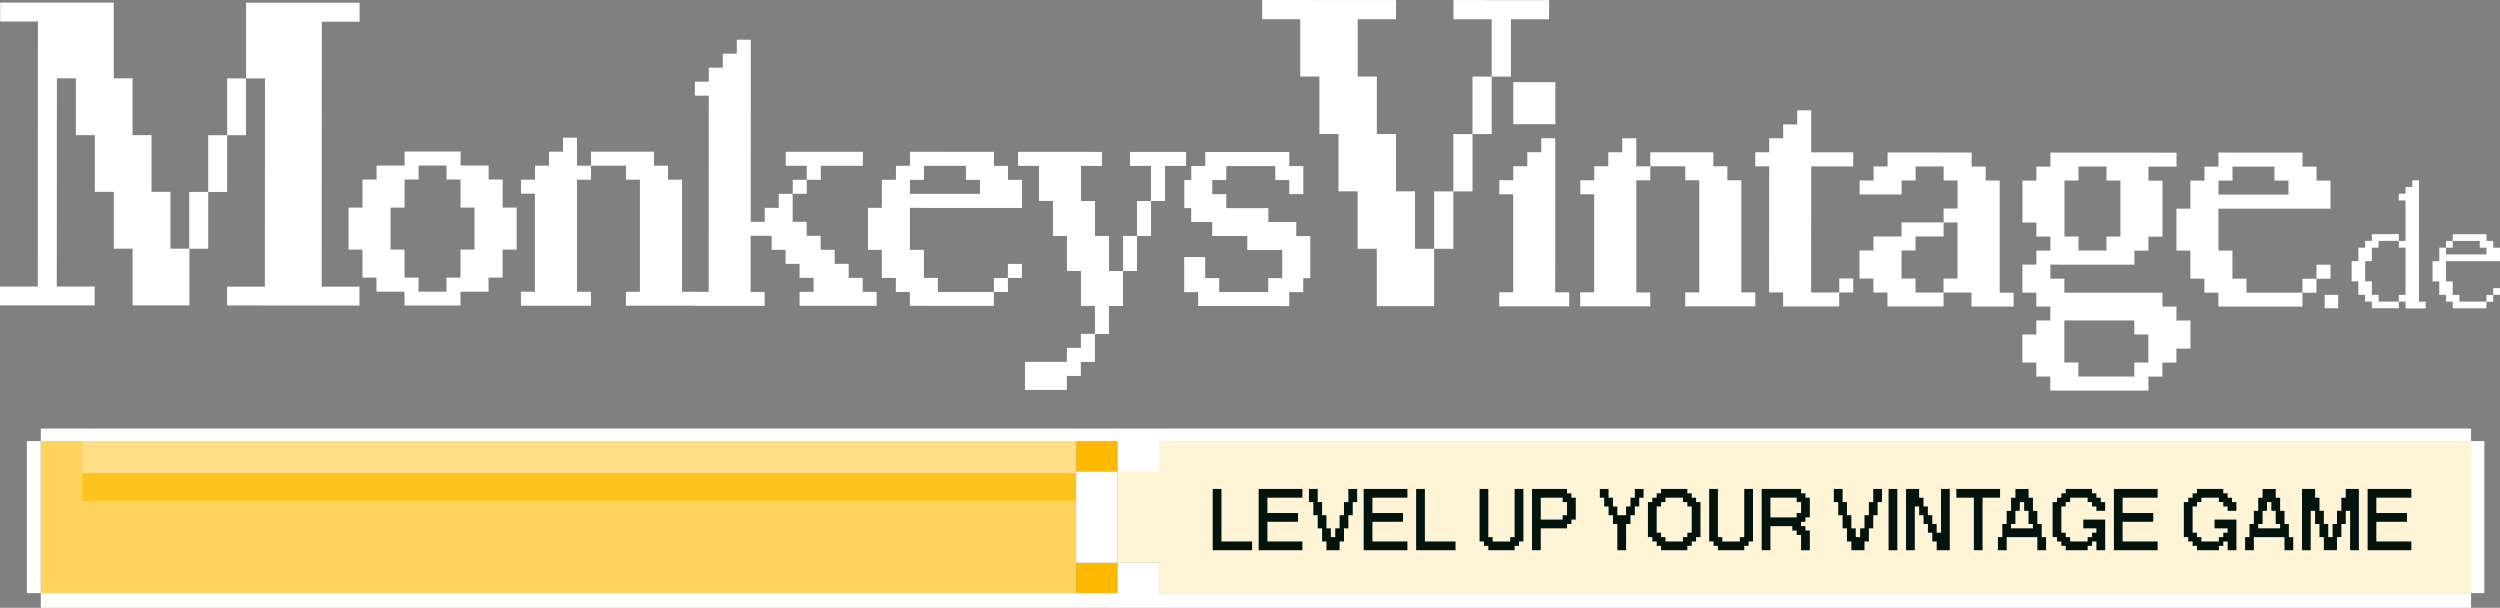
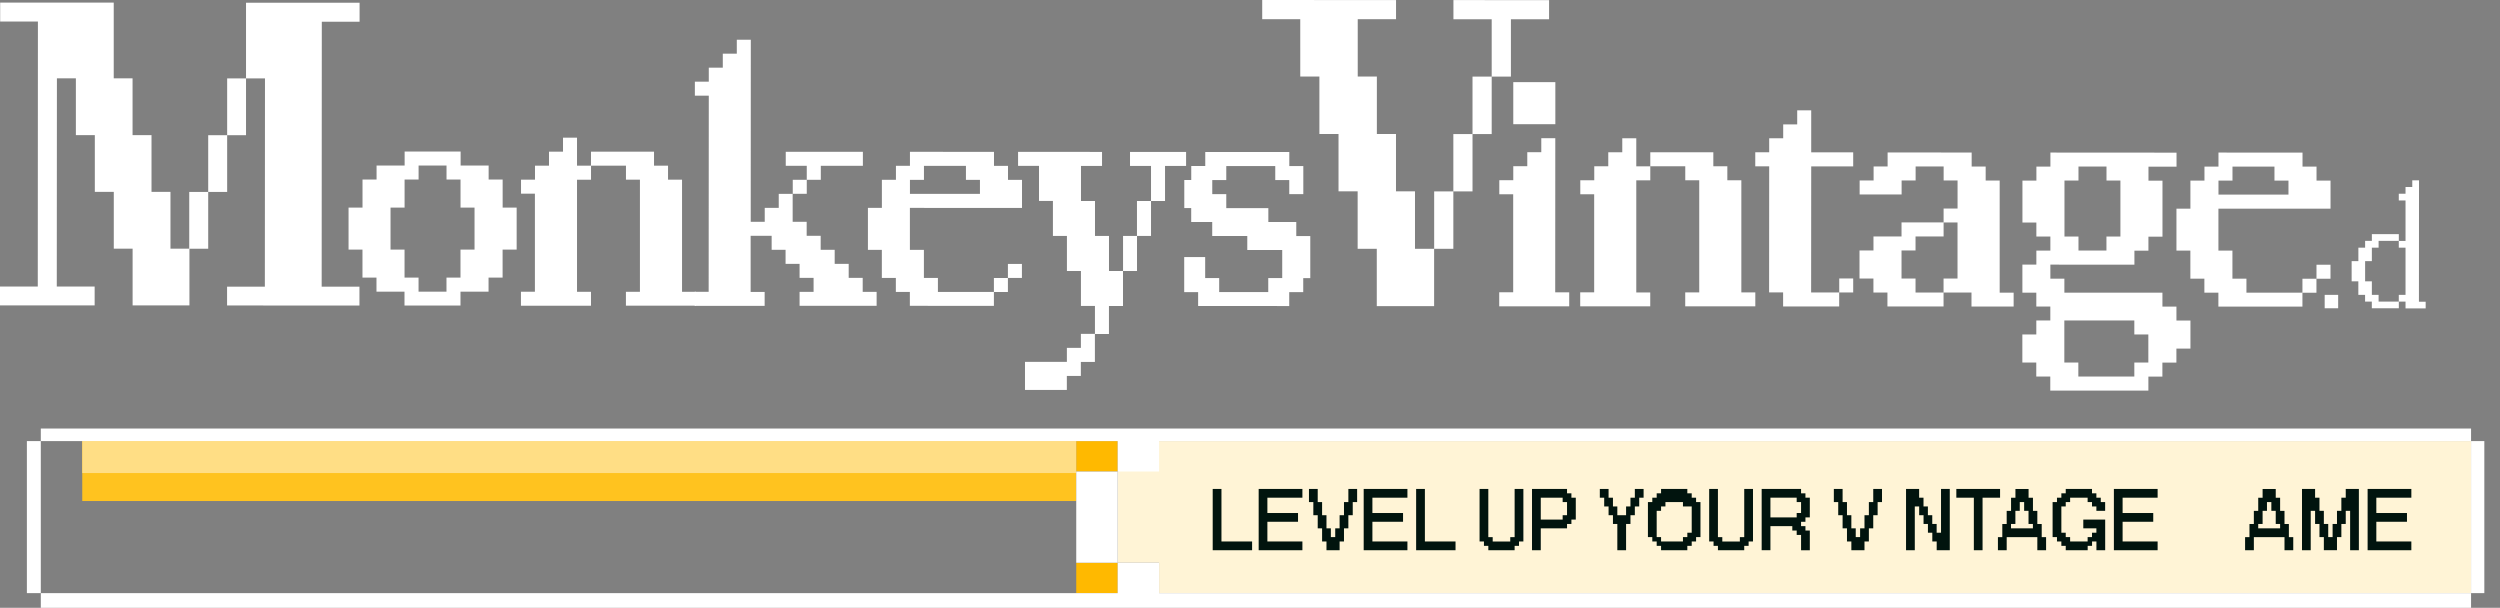
<svg xmlns="http://www.w3.org/2000/svg" viewBox="0 0 571.08 138.84" data-name="Ebene 2" id="Ebene_2">
  <rect x="0" y="0" width="571.08" height="138.84" fill="#808080" stroke="none" />
  <defs>
    <style>
      .cls-1 {
        fill: #ffd35c;
      }

      .cls-2 {
        fill: #01140e;
      }

      .cls-3 {
        fill: #ffde85;
      }

      .cls-4 {
        fill: #fff;
      }

      .cls-5 {
        fill: #fff4d6;
      }

      .cls-6 {
        fill: #ffc31f;
      }

      .cls-7 {
        fill: #ffb900;
      }
    </style>
  </defs>
  <g data-name="Ebene 1" id="Ebene_1-2">
    <g>
      <g>
        <rect height="6.94" width="9.47" y="128.55" x="245.85" class="cls-7" />
        <rect height="6.94" width="9.47" y="100.76" x="245.85" class="cls-7" />
-         <polygon points="18.79 107.71 28.26 107.71 37.71 107.71 47.18 107.71 56.64 107.71 66.1 107.71 75.56 107.71 85.02 107.71 94.48 107.71 103.94 107.71 113.4 107.71 122.86 107.71 132.32 107.71 141.78 107.71 151.24 107.71 160.7 107.71 170.15 107.71 179.63 107.71 189.08 107.71 198.55 107.71 208.01 107.71 217.46 107.71 226.93 107.71 236.39 107.71 245.85 107.71 245.85 114.66 245.85 121.6 245.85 128.55 245.85 135.49 236.39 135.49 226.93 135.49 217.46 135.49 208.01 135.49 198.55 135.49 189.08 135.49 179.63 135.49 170.15 135.49 160.7 135.49 151.24 135.49 141.78 135.49 132.32 135.49 122.86 135.49 113.4 135.49 103.94 135.49 94.48 135.49 85.02 135.49 75.56 135.49 66.1 135.49 56.64 135.49 47.18 135.49 37.71 135.49 28.26 135.49 18.79 135.49 9.32 135.49 9.32 128.55 9.32 121.6 9.32 114.66 9.32 107.71 9.32 100.76 18.79 100.76 18.79 107.71" class="cls-1" />
        <polygon points="37.71 100.76 47.18 100.76 56.64 100.76 66.1 100.76 75.56 100.76 85.02 100.76 94.48 100.76 103.94 100.76 113.4 100.76 122.86 100.76 132.32 100.76 141.78 100.76 151.24 100.76 160.7 100.76 170.15 100.76 179.63 100.76 189.08 100.76 198.55 100.76 208.01 100.76 217.46 100.76 226.93 100.76 236.39 100.76 245.85 100.76 245.85 114.45 236.39 114.45 226.93 114.45 217.46 114.45 208.01 114.45 198.55 114.45 189.08 114.45 179.63 114.45 170.15 114.45 160.7 114.45 151.24 114.45 141.78 114.45 132.32 114.45 122.86 114.45 113.4 114.45 103.94 114.45 94.48 114.45 85.02 114.45 75.56 114.45 66.1 114.45 56.64 114.45 47.18 114.45 37.71 114.45 28.26 114.45 18.79 114.45 18.79 100.76 28.26 100.76 37.71 100.76" class="cls-6" />
        <rect height="7.3" width="227.05" y="100.76" x="18.79" class="cls-3" />
        <polygon points="274.24 100.76 283.69 100.76 293.15 100.76 302.62 100.76 312.07 100.76 321.53 100.76 331 100.76 340.45 100.76 349.92 100.76 555.01 100.76 564.47 100.76 564.47 114.66 564.47 121.6 564.47 128.55 564.47 135.49 555.01 135.49 349.92 135.49 340.45 135.49 331 135.49 321.53 135.49 312.07 135.49 302.62 135.49 293.15 135.49 283.69 135.49 274.24 135.49 264.77 135.49 264.77 128.55 255.31 128.55 255.31 121.6 255.31 114.66 255.31 107.71 264.77 100.76 274.24 100.76" class="cls-5" />
        <polygon points="28.26 135.49 37.71 135.49 47.18 135.49 56.64 135.49 66.1 135.49 75.56 135.49 85.02 135.49 94.48 135.49 103.94 135.49 113.4 135.49 122.86 135.49 132.32 135.49 141.78 135.49 151.24 135.49 160.7 135.49 170.15 135.49 179.63 135.49 189.08 135.49 198.55 135.49 208.01 135.49 217.46 135.49 226.93 135.49 236.39 135.49 245.85 135.49 255.31 135.49 255.31 128.55 264.77 128.55 264.77 135.49 274.24 135.49 283.69 135.49 293.15 135.49 302.62 135.49 312.07 135.49 321.53 135.49 331 135.49 340.45 135.49 349.92 135.49 555.01 135.49 564.47 135.49 564.47 138.84 555.01 138.84 349.92 138.84 340.45 138.84 331 138.84 321.53 138.84 312.07 138.84 302.62 138.84 293.15 138.84 283.69 138.84 274.24 138.84 264.77 138.84 255.31 138.84 245.85 138.84 236.39 138.84 226.93 138.84 217.46 138.84 208.01 138.84 198.55 138.84 189.08 138.84 179.63 138.84 170.15 138.84 160.7 138.84 151.24 138.84 141.78 138.84 132.32 138.84 122.86 138.84 113.4 138.84 103.94 138.84 94.48 138.84 85.02 138.84 75.56 138.84 66.1 138.84 56.64 138.84 47.18 138.84 37.71 138.84 28.26 138.84 18.79 138.84 9.32 138.84 9.32 135.49 18.79 135.49 28.26 135.49" class="cls-4" />
        <polygon points="564.47 121.6 564.47 114.66 564.47 107.71 564.47 100.76 567.5 100.76 567.5 107.71 567.5 114.66 567.5 121.6 567.5 128.55 567.5 135.49 564.47 135.49 564.47 128.55 564.47 121.6" class="cls-4" />
        <polygon points="255.31 121.6 255.31 128.55 245.85 128.55 245.85 121.6 245.85 114.66 245.85 107.71 255.31 107.71 255.31 114.66 255.31 121.6" class="cls-4" />
        <polygon points="9.32 107.71 9.32 114.66 9.32 121.6 9.32 128.55 9.32 135.49 6.14 135.49 6.14 128.55 6.14 121.6 6.14 114.66 6.14 107.71 6.14 100.76 9.32 100.76 9.32 107.71" class="cls-4" />
        <polygon points="349.92 100.76 340.45 100.76 331 100.76 321.53 100.76 312.07 100.76 302.62 100.76 293.15 100.76 283.69 100.76 274.24 100.76 264.77 100.76 264.77 107.71 255.31 107.71 255.31 100.76 245.85 100.76 236.39 100.76 226.93 100.76 217.46 100.76 208.01 100.76 198.55 100.76 189.08 100.76 179.63 100.76 170.15 100.76 160.7 100.76 151.24 100.76 141.78 100.76 132.32 100.76 122.86 100.76 113.4 100.76 103.94 100.76 94.48 100.76 85.02 100.76 75.56 100.76 66.1 100.76 56.64 100.76 47.18 100.76 37.71 100.76 28.26 100.76 18.79 100.76 9.32 100.76 9.32 97.89 18.79 97.89 28.26 97.89 37.71 97.89 47.18 97.89 56.64 97.89 66.1 97.89 75.56 97.89 85.02 97.89 94.48 97.89 103.94 97.89 113.4 97.89 122.86 97.89 132.32 97.89 141.78 97.89 151.24 97.89 160.7 97.89 170.15 97.89 179.63 97.89 189.08 97.89 198.55 97.89 208.01 97.89 217.46 97.89 226.93 97.89 236.39 97.89 245.85 97.89 255.31 97.89 264.77 97.89 274.24 97.89 283.69 97.89 293.15 97.89 302.62 97.89 312.07 97.89 321.53 97.89 331 97.89 340.45 97.89 349.92 97.89 555.01 97.89 564.47 97.89 564.47 100.76 555.01 100.76 349.92 100.76" class="cls-4" />
      </g>
      <g>
        <path d="M286.02,125.69h-9v-14h2v12h7v2Z" class="cls-2" />
        <path d="M297.51,125.69h-9.99v-14h9.99v2h-8v3.5h7v2h-7v4.5h8v2Z" class="cls-2" />
        <path d="M306.01,125.69h-3v-2h-1v-3h-1v-3h-1v-3h-1v-3h2v3h1v3h1v3h1v2h1v-2h1v-3h1v-3h1v-3h2v3h-1v3h-1v3h-1v3h-1v2Z" class="cls-2" />
        <path d="M321.5,125.69h-9.99v-14h9.99v2h-8v3.5h7v2h-7v4.5h8v2Z" class="cls-2" />
        <path d="M332.49,125.69h-9v-14h2v12h7v2Z" class="cls-2" />
        <path d="M345.98,125.69h-6v-1h-1v-1h-1v-12h2v11.01h1v1h4.01v-1h1v-11.01h2v12h-1v1h-1v1Z" class="cls-2" />
        <path d="M351.96,125.69h-2v-14h8v1h1v1h1v5h-1v1h-1v1h-6v5ZM351.96,118.69h5v-1h1v-3h-1v-1h-5v5Z" class="cls-2" />
        <path d="M371.45,125.69h-2v-6h-1v-2h-1v-2h-1v-2h-1v-2h2v2h1v2h1v2h2v-2h1v-2h1v-2h2v2h-1v2h-1v2h-1v2h-1v6Z" class="cls-2" />
-         <path d="M385.44,125.69h-6v-1h-1v-1h-1v-1h-1v-8h1v-1h1v-1h1v-1h6v1h1v1h1v1h1v8h-1v1h-1v1h-1v1ZM380.44,123.69h4v-1h1v-1h1v-6h-1v-1h-1v-1h-4v1h-1v1h-1v6h1v1h1v1Z" class="cls-2" />
+         <path d="M385.44,125.69h-6v-1h-1v-1h-1v-1h-1v-8h1v-1h1v-1h1v-1h6v1h1v1h1v1h1v8h-1v1h-1v1h-1v1ZM380.44,123.69h4v-1h1v-1h1v-6h-1h-1v-1h-4v1h-1v1h-1v6h1v1h1v1Z" class="cls-2" />
        <path d="M398.43,125.69h-6v-1h-1v-1h-1v-12h2v11.01h1v1h4.01v-1h1v-11.01h2v12h-1v1h-1v1Z" class="cls-2" />
        <path d="M404.42,125.69h-2v-14h9v1h1v1h1v4.5h-1v1h-1v1h1v1h1v4.5h-2v-3.5h-1v-1h-1v-1h-5v5.5ZM404.42,118.19h6v-1h1v-2.5h-1v-1h-6v4.5Z" class="cls-2" />
        <path d="M425.91,125.69h-3v-2h-1v-3h-1v-3h-1v-3h-1v-3h2v3h1v3h1v3h1v2h1v-2h1v-3h1v-3h1v-3h2v3h-1v3h-1v3h-1v3h-1v2Z" class="cls-2" />
-         <path d="M433.41,125.69h-2v-14h2v14Z" class="cls-2" />
        <path d="M437.4,125.69h-2v-14h2.99v2h1v2h1v2h1v2h1v2h1v-10h2v14h-2.99v-2h-1v-2h-1v-2h-1v-2h-1v-2h-1v9.99Z" class="cls-2" />
        <path d="M452.89,125.69h-2v-12h-4v-2h9.99v2h-4v12Z" class="cls-2" />
        <path d="M458.39,125.69h-2v-2.99h1v-3h1v-3h1v-3h1v-2h3v2h1v3h1v3h1v3h1v2.99h-2v-2.99h-7v2.99ZM459.38,120.69h5v-1h-1v-3h-1v-2h-1v2h-1v3h-1v1Z" class="cls-2" />
        <path d="M476.88,125.69h-5v-1h-1v-1h-1v-1h-1v-8h1v-1h1v-1h1v-1h6v1h1v1h1v1h1v2h-2v-1h-1v-1h-1v-1h-4v1h-1v1h-1v6h1v1h1v1h4v-1h1v-1h1v-1h-2.99v-2h5v7h-2v-2h-1v1h-1v1Z" class="cls-2" />
        <path d="M492.87,125.69h-9.99v-14h9.99v2h-8v3.5h7v2h-7v4.5h8v2Z" class="cls-2" />
-         <path d="M506.86,125.69h-5v-1h-1v-1h-1v-1h-1v-8h1v-1h1v-1h1v-1h6v1h1v1h1v1h1v2h-2v-1h-1v-1h-1v-1h-4v1h-1v1h-1v6h1v1h1v1h4v-1h1v-1h1v-1h-2.99v-2h5v7h-2v-2h-1v1h-1v1Z" class="cls-2" />
        <path d="M514.85,125.69h-2v-2.99h1v-3h1v-3h1v-3h1v-2h3v2h1v3h1v3h1v3h1v2.99h-2v-2.99h-7v2.99ZM515.85,120.69h5v-1h-1v-3h-1v-2h-1v2h-1v3h-1v1Z" class="cls-2" />
        <path d="M527.85,125.69h-2v-14h2.99v2h1v3h1v3h1v3h1v-3h1v-3h1v-3h1v-2h3v14h-2v-9h-1v3h-1v3h-1v2.99h-3v-2.99h-1v-3h-1v-3h-1v9Z" class="cls-2" />
        <path d="M550.83,125.69h-9.99v-14h9.99v2h-8v3.5h7v2h-7v4.5h8v2Z" class="cls-2" />
      </g>
      <g>
        <g>
          <path d="M0,69.75v-4.3s8.63,0,8.63,0l.03-60.53H.04s0-4.33,0-4.33h25.94s0,17.3,0,17.3h4.3s0,12.98,0,12.98h4.33s0,12.96,0,12.96h4.33s0,12.98,0,12.98h4.33s0,12.96,0,12.96h-12.98s0-12.96,0-12.96h-4.3s0-12.98,0-12.98h-4.33s0-12.96,0-12.96h-4.33s0-12.98,0-12.98h-4.33s-.03,47.57-.03,47.57h8.65s0,4.31,0,4.31H0ZM43.23,56.82v-12.98s4.33,0,4.33,0v12.98s-4.33,0-4.33,0ZM47.56,43.84v-12.95s4.33,0,4.33,0v12.95s-4.33,0-4.33,0ZM51.87,69.78v-4.3s8.63,0,8.63,0l.03-47.57h-4.33s0-17.28,0-17.28h25.94s0,4.34,0,4.34h-8.63s-.03,60.52-.03,60.52h8.63s0,4.31,0,4.31l-30.24-.02ZM51.89,30.89v-12.98s4.31,0,4.31,0v12.98s-4.31,0-4.31,0Z" class="cls-4" />
          <path d="M92.4,69.8v-3.18s-6.4,0-6.4,0v-3.2s-3.2,0-3.2,0v-6.41s-3.18,0-3.18,0v-9.59s3.19,0,3.19,0v-6.41s3.21,0,3.21,0v-3.2s6.41,0,6.41,0v-3.2s12.79,0,12.79,0v3.2s6.4,0,6.4,0v3.2s3.2,0,3.2,0v6.41s3.2,0,3.2,0v9.59s-3.21,0-3.21,0v6.41s-3.21,0-3.21,0v3.2s-6.41,0-6.41,0v3.18s-12.79,0-12.79,0ZM101.99,66.62v-3.2s3.2,0,3.2,0v-6.41s3.21,0,3.21,0v-9.59s-3.2,0-3.2,0v-6.41s-3.2,0-3.2,0v-3.2s-6.38,0-6.38,0v3.2s-3.2,0-3.2,0v6.41s-3.21,0-3.21,0v9.59s3.2,0,3.2,0v6.41s3.2,0,3.2,0v3.2s6.38,0,6.38,0Z" class="cls-4" />
          <path d="M119,69.82v-3.18s3.19,0,3.19,0v-22.4s-3.17,0-3.17,0v-3.2s3.19,0,3.19,0v-3.2s3.2,0,3.2,0v-3.2s3.2,0,3.2,0v-3.2s3.2,0,3.2,0v6.41s3.2,0,3.2,0v3.2s-3.2,0-3.2,0v25.61s3.19,0,3.19,0v3.18s-16,0-16,0ZM142.98,69.83v-3.18s3.2,0,3.2,0v-25.61s-3.19,0-3.19,0v-3.2s-7.99,0-7.99,0v-3.2s14.4,0,14.4,0v3.2s3.2,0,3.2,0v3.2s3.2,0,3.2,0v25.61s3.19,0,3.19,0v3.18s-16.02,0-16.02,0Z" class="cls-4" />
          <path d="M158.69,69.84v-3.18s3.19,0,3.19,0l.03-44.8h-3.18s0-3.2,0-3.2h3.18s0-3.2,0-3.2h3.2s0-3.2,0-3.2h3.2s0-3.18,0-3.18h3.2s-.02,41.58-.02,41.58h3.2s0-3.18,0-3.18h3.2s0-3.2,0-3.2h3.18s0,6.39,0,6.39h3.2s0,3.2,0,3.2h3.2s0,3.2,0,3.2h3.2s0,3.2,0,3.2h3.2s0,3.2,0,3.2h3.2s0,3.2,0,3.2h3.18s0,3.19,0,3.19h-17.6s0-3.19,0-3.19h3.2s0-3.2,0-3.2h-3.2s0-3.2,0-3.2h-3.2s0-3.2,0-3.2h-3.18s0-3.2,0-3.2h-4.8s0,12.81,0,12.81h3.2s0,3.19,0,3.19h-16ZM184.29,41.07v-3.2s-4.8,0-4.8,0v-3.2s17.62.01,17.62.01v3.2s-9.61,0-9.61,0v3.2s-3.2,0-3.2,0ZM181.09,44.27v-3.2s3.2,0,3.2,0v3.2s-3.2,0-3.2,0Z" class="cls-4" />
          <path d="M207.84,69.87v-3.18s-3.2,0-3.2,0v-3.2s-3.2,0-3.2,0v-6.41s-3.18,0-3.18,0v-9.59s3.19,0,3.19,0v-6.41s3.21,0,3.21,0v-3.2s3.2,0,3.2,0v-3.2s19.2.01,19.2.01v3.2s3.2,0,3.2,0v3.2s3.2,0,3.2,0v6.41s-25.61-.01-25.61-.01v9.59s3.2,0,3.2,0v6.41s3.2,0,3.2,0v3.2s12.79,0,12.79,0v3.18s-19.2-.01-19.2-.01ZM223.85,44.29v-3.2s-3.2,0-3.2,0v-3.2s-9.59,0-9.59,0v3.2s-3.2,0-3.2,0v3.2s15.99,0,15.99,0ZM227.04,66.7v-3.2s3.2,0,3.2,0v3.2s-3.2,0-3.2,0ZM230.24,63.49v-3.2s3.2,0,3.2,0v3.2s-3.2,0-3.2,0Z" class="cls-4" />
          <path d="M250.12,76.28v-6.39s-3.2,0-3.2,0v-7.99s-3.2,0-3.2,0v-8.01s-3.2,0-3.2,0v-7.99s-3.18,0-3.18,0v-8.01s-4.78,0-4.78,0v-3.2s19.18.01,19.18.01v3.2s-4.81,0-4.81,0v8.01s3.2,0,3.2,0v7.99s3.2,0,3.2,0v8.01s3.2,0,3.2,0v7.99s-3.21,0-3.21,0v6.39s-3.21,0-3.21,0ZM234.14,89.08v-6.41s9.57,0,9.57,0v-3.2s3.2,0,3.2,0v-3.2s3.2,0,3.2,0v6.41s-3.21,0-3.21,0v3.2s-3.2,0-3.2,0v3.2s-9.57,0-9.57,0ZM256.54,61.91v-8.01s3.19,0,3.19,0v8.01s-3.19,0-3.19,0ZM262.93,45.92v-8.01s-4.8,0-4.8,0v-3.2s12.81,0,12.81,0v3.2s-4.81,0-4.81,0v8.01s-3.21,0-3.21,0ZM259.72,53.9v-7.99s3.21,0,3.21,0v7.99s-3.21,0-3.21,0Z" class="cls-4" />
          <path d="M273.69,69.91v-3.18s-3.18,0-3.18,0v-8.01s4.79,0,4.79,0v4.8s3.2,0,3.2,0v3.2s11.21,0,11.21,0v-3.2s3.19,0,3.19,0v-6.41s-7.98,0-7.98,0v-3.2s-8.01,0-8.01,0v-3.2s-4.8,0-4.8,0v-3.18s-1.58,0-1.58,0v-6.41s1.59,0,1.59,0v-3.2s3.2,0,3.2,0v-3.2s19.2.01,19.2.01v3.2s3.2,0,3.2,0v6.41s-3.21,0-3.21,0v-3.2s-3.2,0-3.2,0v-3.2s-11.19,0-11.19,0v3.2s-3.2,0-3.2,0v3.2s3.2,0,3.2,0v3.2s9.61,0,9.61,0v3.18s6.38,0,6.38,0v3.2s3.2,0,3.2,0v9.61s-1.61,0-1.61,0v3.2s-3.2,0-3.2,0v3.18s-20.8-.01-20.8-.01Z" class="cls-4" />
          <path d="M314.5,69.93v-13.1s-4.37,0-4.37,0v-13.12s-4.37,0-4.37,0v-13.1s-4.37,0-4.37,0v-13.12s-4.37,0-4.37,0V4.38s-8.69,0-8.69,0V0s30.57.02,30.57.02v4.37s-8.75,0-8.75,0v13.1s4.37,0,4.37,0v13.12s4.37,0,4.37,0v13.1s4.34,0,4.34,0v13.12s4.37,0,4.37,0v13.1s-13.1,0-13.1,0ZM327.61,56.84v-13.12s4.38,0,4.38,0v13.12s-4.38,0-4.38,0ZM340.75,17.5V4.4s-8.74,0-8.74,0V.02s21.85.01,21.85.01v4.37s-8.72,0-8.72,0v13.1s-4.38,0-4.38,0ZM331.99,43.72v-13.1s4.38,0,4.38,0v13.1s-4.38,0-4.38,0ZM336.37,30.62v-13.12s4.38,0,4.38,0v13.12s-4.38,0-4.38,0Z" class="cls-4" />
          <path d="M342.47,69.95v-3.18s3.19,0,3.19,0v-22.4s-3.17,0-3.17,0v-3.2s3.19,0,3.19,0v-3.2s3.2,0,3.2,0v-3.2s3.2,0,3.2,0v-3.2s3.2,0,3.2,0l-.02,35.21h3.2s0,3.19,0,3.19h-16ZM345.68,28.37v-9.61s9.61,0,9.61,0v9.61s-9.61,0-9.61,0Z" class="cls-4" />
          <path d="M360.97,69.96v-3.18s3.19,0,3.19,0v-22.4s-3.17,0-3.17,0v-3.2s3.19,0,3.19,0v-3.2s3.2,0,3.2,0v-3.2s3.2,0,3.2,0v-3.2s3.2,0,3.2,0v6.41s3.2,0,3.2,0v3.2s-3.2,0-3.2,0v25.61s3.19,0,3.19,0v3.18s-16,0-16,0ZM384.96,69.97v-3.18s3.2,0,3.2,0v-25.61s-3.19,0-3.19,0v-3.2s-7.99,0-7.99,0v-3.2s14.4,0,14.4,0v3.2s3.2,0,3.2,0v3.2s3.2,0,3.2,0v25.61s3.19,0,3.19,0v3.18s-16.02,0-16.02,0Z" class="cls-4" />
          <path d="M407.32,69.98v-3.18s-3.2,0-3.2,0l.02-28.81h-3.18s0-3.2,0-3.2h3.18s0-3.2,0-3.2h3.2s0-3.18,0-3.18h3.2s0-3.2,0-3.2h3.2s0,9.59,0,9.59h9.59s0,3.21,0,3.21h-9.59s-.02,28.8-.02,28.8h6.41s0,3.19,0,3.19h-12.81ZM420.14,66.81v-3.2s3.19,0,3.19,0v3.2s-3.19,0-3.19,0Z" class="cls-4" />
          <path d="M450.35,70.01v-3.18s-6.38,0-6.38,0v-3.2s3.19,0,3.19,0v-12.81s-3.18,0-3.18,0v-3.18s3.19,0,3.19,0v-6.41s-3.18,0-3.18,0v-3.2s-6.4,0-6.4,0v3.2s-3.2,0-3.2,0v3.2s-9.59,0-9.59,0v-3.2s3.19,0,3.19,0v-3.2s3.2,0,3.2,0v-3.2s19.2.01,19.2.01v3.2s3.2,0,3.2,0v3.2s3.2,0,3.2,0v25.61s3.19,0,3.19,0v3.18s-9.61,0-9.61,0ZM431.15,70v-3.18s-3.2,0-3.2,0v-3.2s-3.18,0-3.18,0v-6.41s3.19,0,3.19,0v-3.2s6.41,0,6.41,0v-3.2s9.61,0,9.61,0v3.2s-6.41,0-6.41,0v3.2s-3.2,0-3.2,0v6.41s3.2,0,3.2,0v3.2s6.4,0,6.4,0v3.18s-12.81,0-12.81,0Z" class="cls-4" />
          <path d="M468.35,89.22v-3.2s-3.2,0-3.2,0v-3.2s-3.18,0-3.18,0v-6.41s3.19,0,3.19,0v-3.2s3.2,0,3.2,0v-3.18s-3.2,0-3.2,0v-3.18s-3.18,0-3.18,0v-6.41s3.19,0,3.19,0v-3.2s3.2,0,3.2,0v-3.2s-3.2,0-3.2,0v-3.2s-3.18,0-3.18,0v-9.59s3.19,0,3.19,0v-3.2s3.2,0,3.2,0v-3.2s28.81.02,28.81.02v3.2s-6.41,0-6.41,0v3.2s3.2,0,3.2,0v12.79s-3.21,0-3.21,0v3.2s-3.2,0-3.2,0v3.2s-19.2-.01-19.2-.01v3.2s3.2,0,3.2,0v3.2s22.4.01,22.4.01v3.18s3.2,0,3.2,0v3.18s3.2,0,3.2,0v6.41s-3.21,0-3.21,0v3.2s-3.2,0-3.2,0v3.2s-3.2,0-3.2,0v3.2s-22.4-.01-22.4-.01ZM481.18,57.23v-3.2s3.19,0,3.19,0v-12.79s-3.18,0-3.18,0v-3.2s-6.4,0-6.4,0v3.2s-3.2,0-3.2,0v12.79s3.2,0,3.2,0v3.2s6.4,0,6.4,0ZM487.55,86.02v-3.2s3.2,0,3.2,0v-6.41s-3.2,0-3.2,0v-3.2s-15.99,0-15.99,0v9.61s3.2,0,3.2,0v3.2s12.79,0,12.79,0Z" class="cls-4" />
          <path d="M506.75,70.04v-3.18s-3.2,0-3.2,0v-3.2s-3.2,0-3.2,0v-6.41s-3.18,0-3.18,0v-9.59s3.19,0,3.19,0v-6.41s3.21,0,3.21,0v-3.2s3.2,0,3.2,0v-3.2s19.2.01,19.2.01v3.2s3.2,0,3.2,0v3.2s3.2,0,3.2,0v6.41s-25.61-.01-25.61-.01v9.59s3.2,0,3.2,0v6.41s3.2,0,3.2,0v3.2s12.79,0,12.79,0v3.18s-19.2-.01-19.2-.01ZM522.76,44.46v-3.2s-3.2,0-3.2,0v-3.2s-9.59,0-9.59,0v3.2s-3.2,0-3.2,0v3.2s15.99,0,15.99,0ZM525.95,66.87v-3.2s3.2,0,3.2,0v3.2s-3.2,0-3.2,0ZM529.16,63.67v-3.2s3.2,0,3.2,0v3.2s-3.2,0-3.2,0Z" class="cls-4" />
        </g>
        <g>
          <path d="M531.03,70.42v-3.07s3.08,0,3.08,0v3.07s-3.08,0-3.08,0Z" class="cls-4" />
          <path d="M541.8,70.42v-1.53s-1.54,0-1.54,0v-1.54s-1.54,0-1.54,0v-3.08s-1.53,0-1.53,0v-4.62s1.54,0,1.54,0v-3.08s1.54,0,1.54,0v-1.54s1.54,0,1.54,0v-1.54s6.16,0,6.16,0v1.54s-4.62,0-4.62,0v1.54s-1.54,0-1.54,0v3.08s-1.54,0-1.54,0v4.62s1.54,0,1.54,0v3.08s1.54,0,1.54,0v1.54s4.62,0,4.62,0v1.53s-6.16,0-6.16,0ZM549.5,70.43v-1.53s-1.54,0-1.54,0v-1.54s1.54,0,1.54,0v-10.78s-1.54,0-1.54,0v-1.54s1.54,0,1.54,0v-9.24s-1.54,0-1.54,0v-1.54s1.54,0,1.54,0v-1.54s1.54,0,1.54,0v-1.53s1.54,0,1.54,0l-.02,27.73h1.54s0,1.53,0,1.53h-4.63Z" class="cls-4" />
-           <path d="M560.28,70.43v-1.53s-1.54,0-1.54,0v-1.54s-1.54,0-1.54,0v-3.08s-1.53,0-1.53,0v-4.62s1.54,0,1.54,0v-3.08s1.54,0,1.54,0v1.54s9.24,0,9.24,0v-1.54s-1.54,0-1.54,0v-1.54s-6.16,0-6.16,0v-1.54s7.7,0,7.7,0v1.54s1.54,0,1.54,0v1.54s1.54,0,1.54,0v3.08s-12.33,0-12.33,0v4.62s1.54,0,1.54,0v3.08s1.54,0,1.54,0v1.54s6.16,0,6.16,0v1.53s-7.7,0-7.7,0ZM558.75,56.57v-1.54s1.54,0,1.54,0v1.54s-1.54,0-1.54,0ZM567.99,68.91v-1.54s1.54,0,1.54,0v1.54s-1.54,0-1.54,0ZM569.53,67.36v-1.54s1.54,0,1.54,0v1.54s-1.54,0-1.54,0Z" class="cls-4" />
        </g>
      </g>
    </g>
  </g>
</svg>